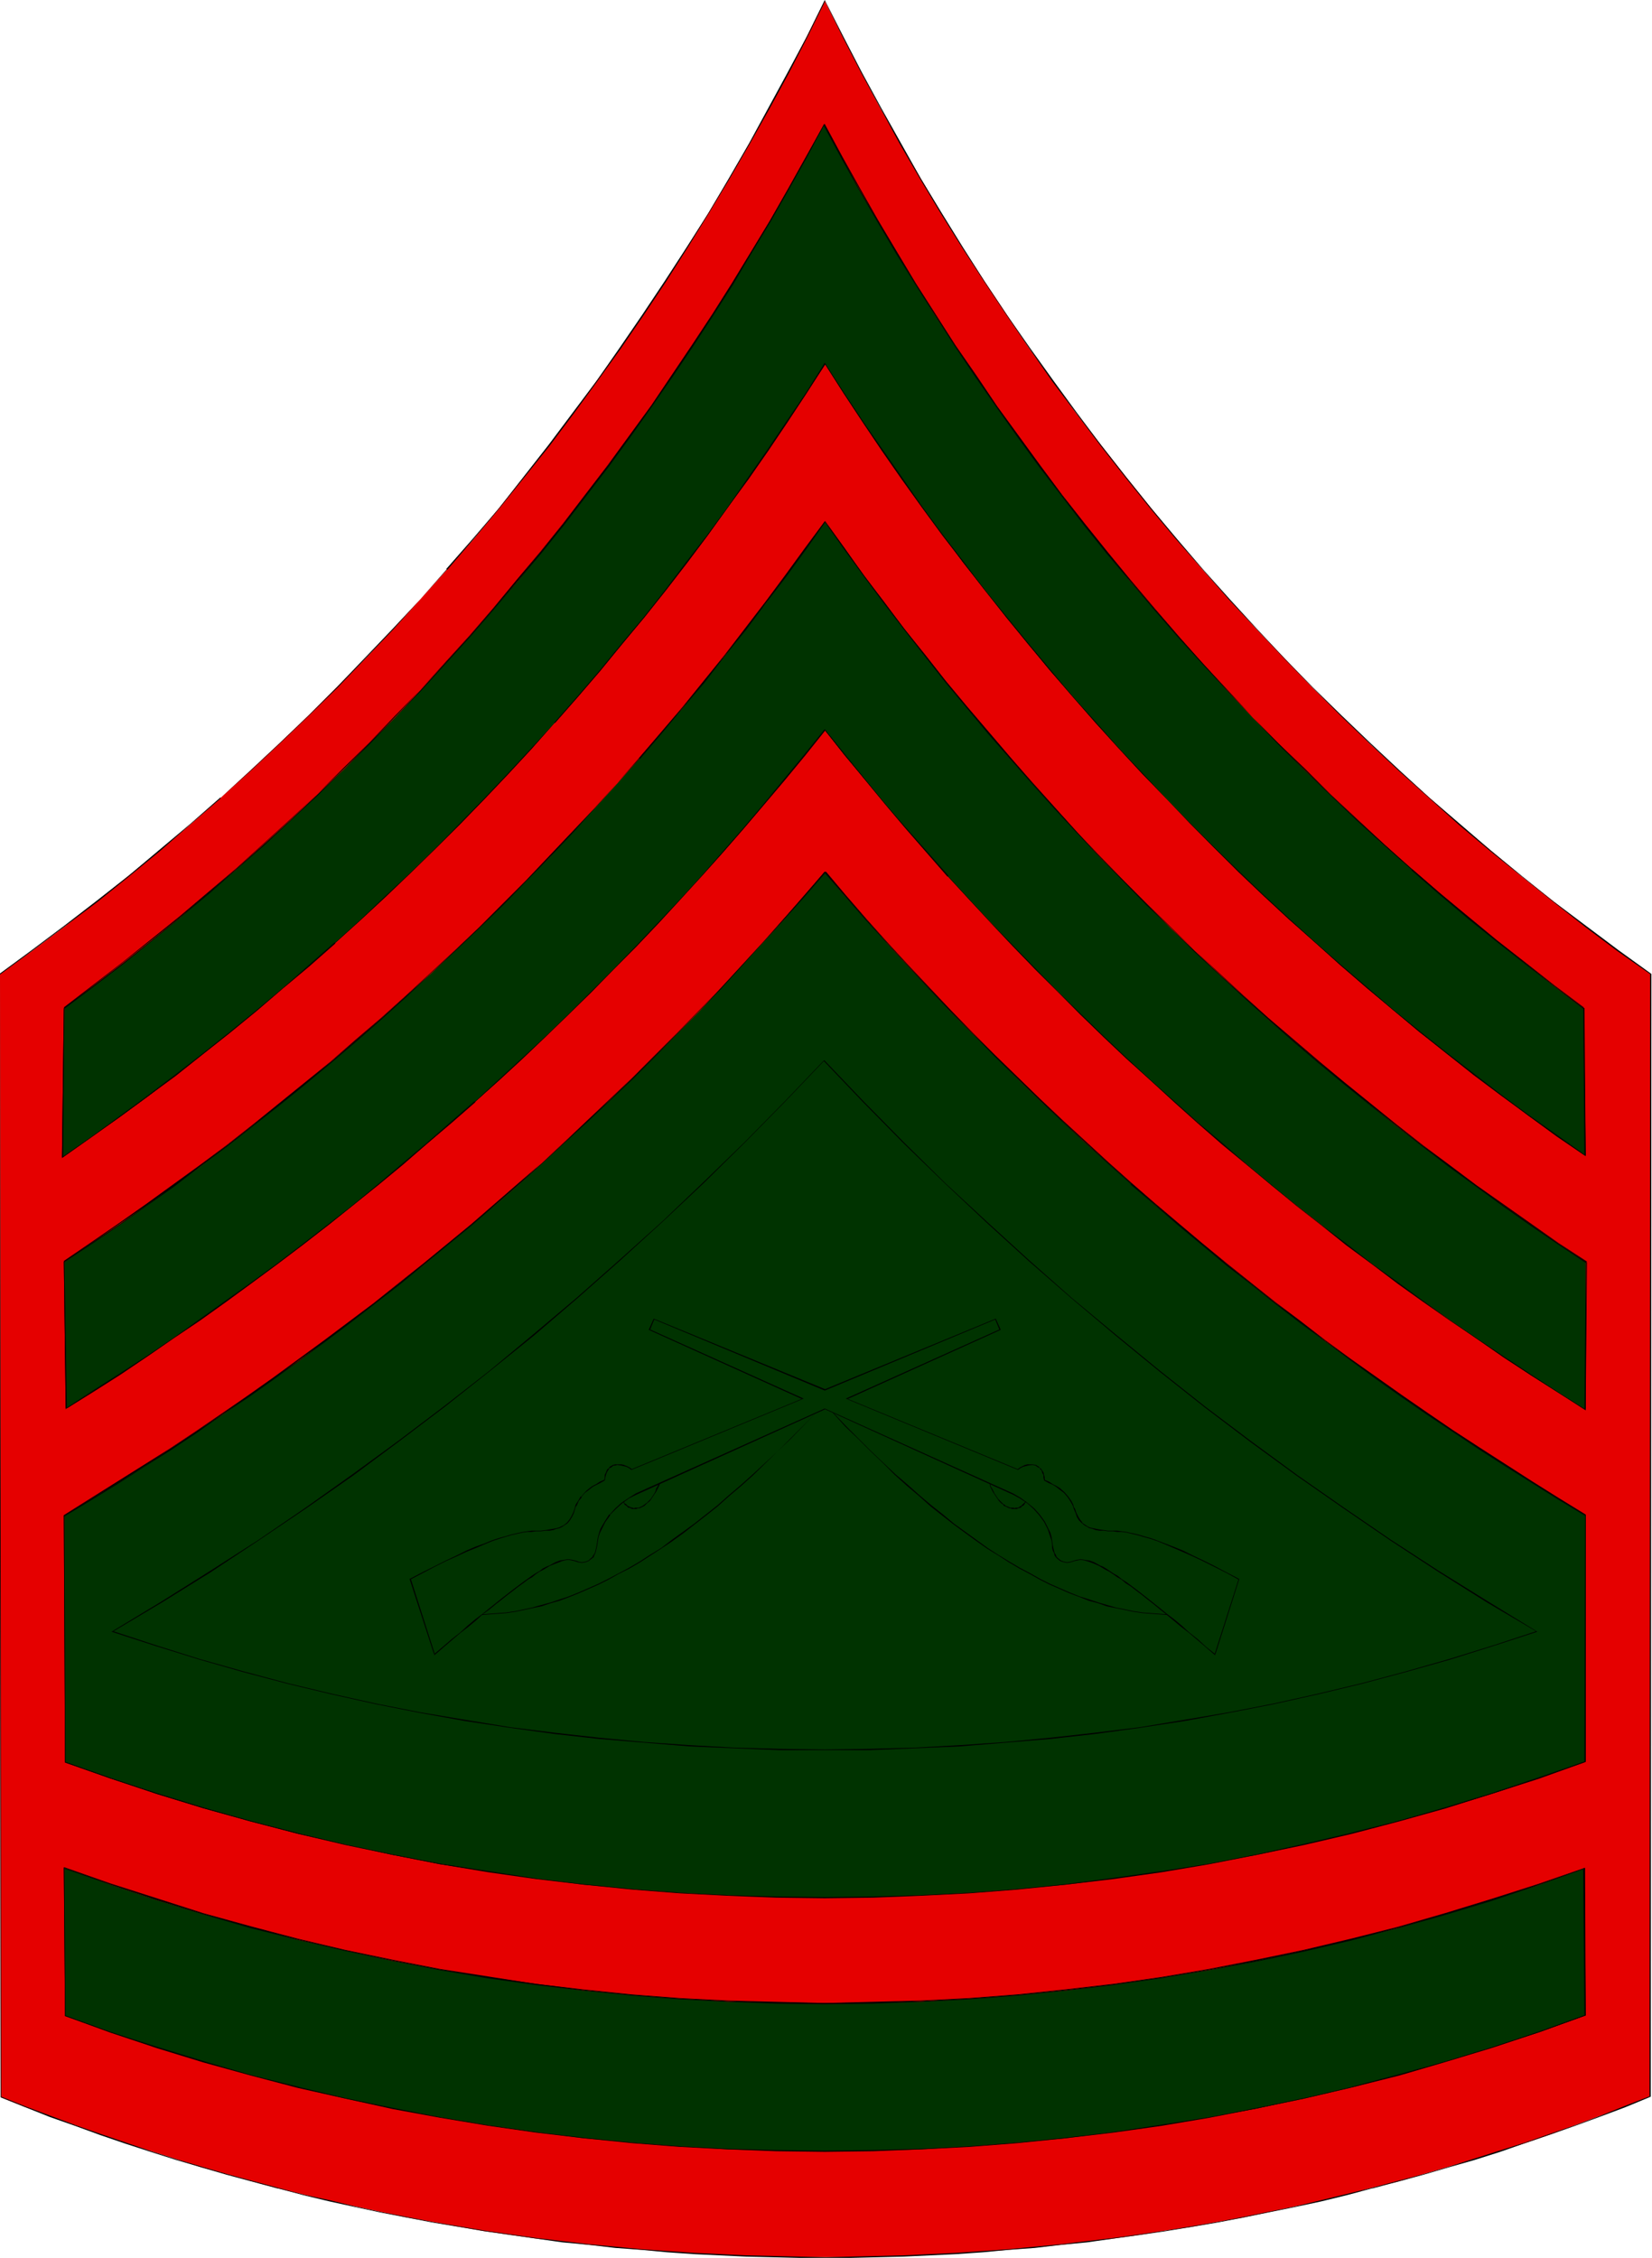
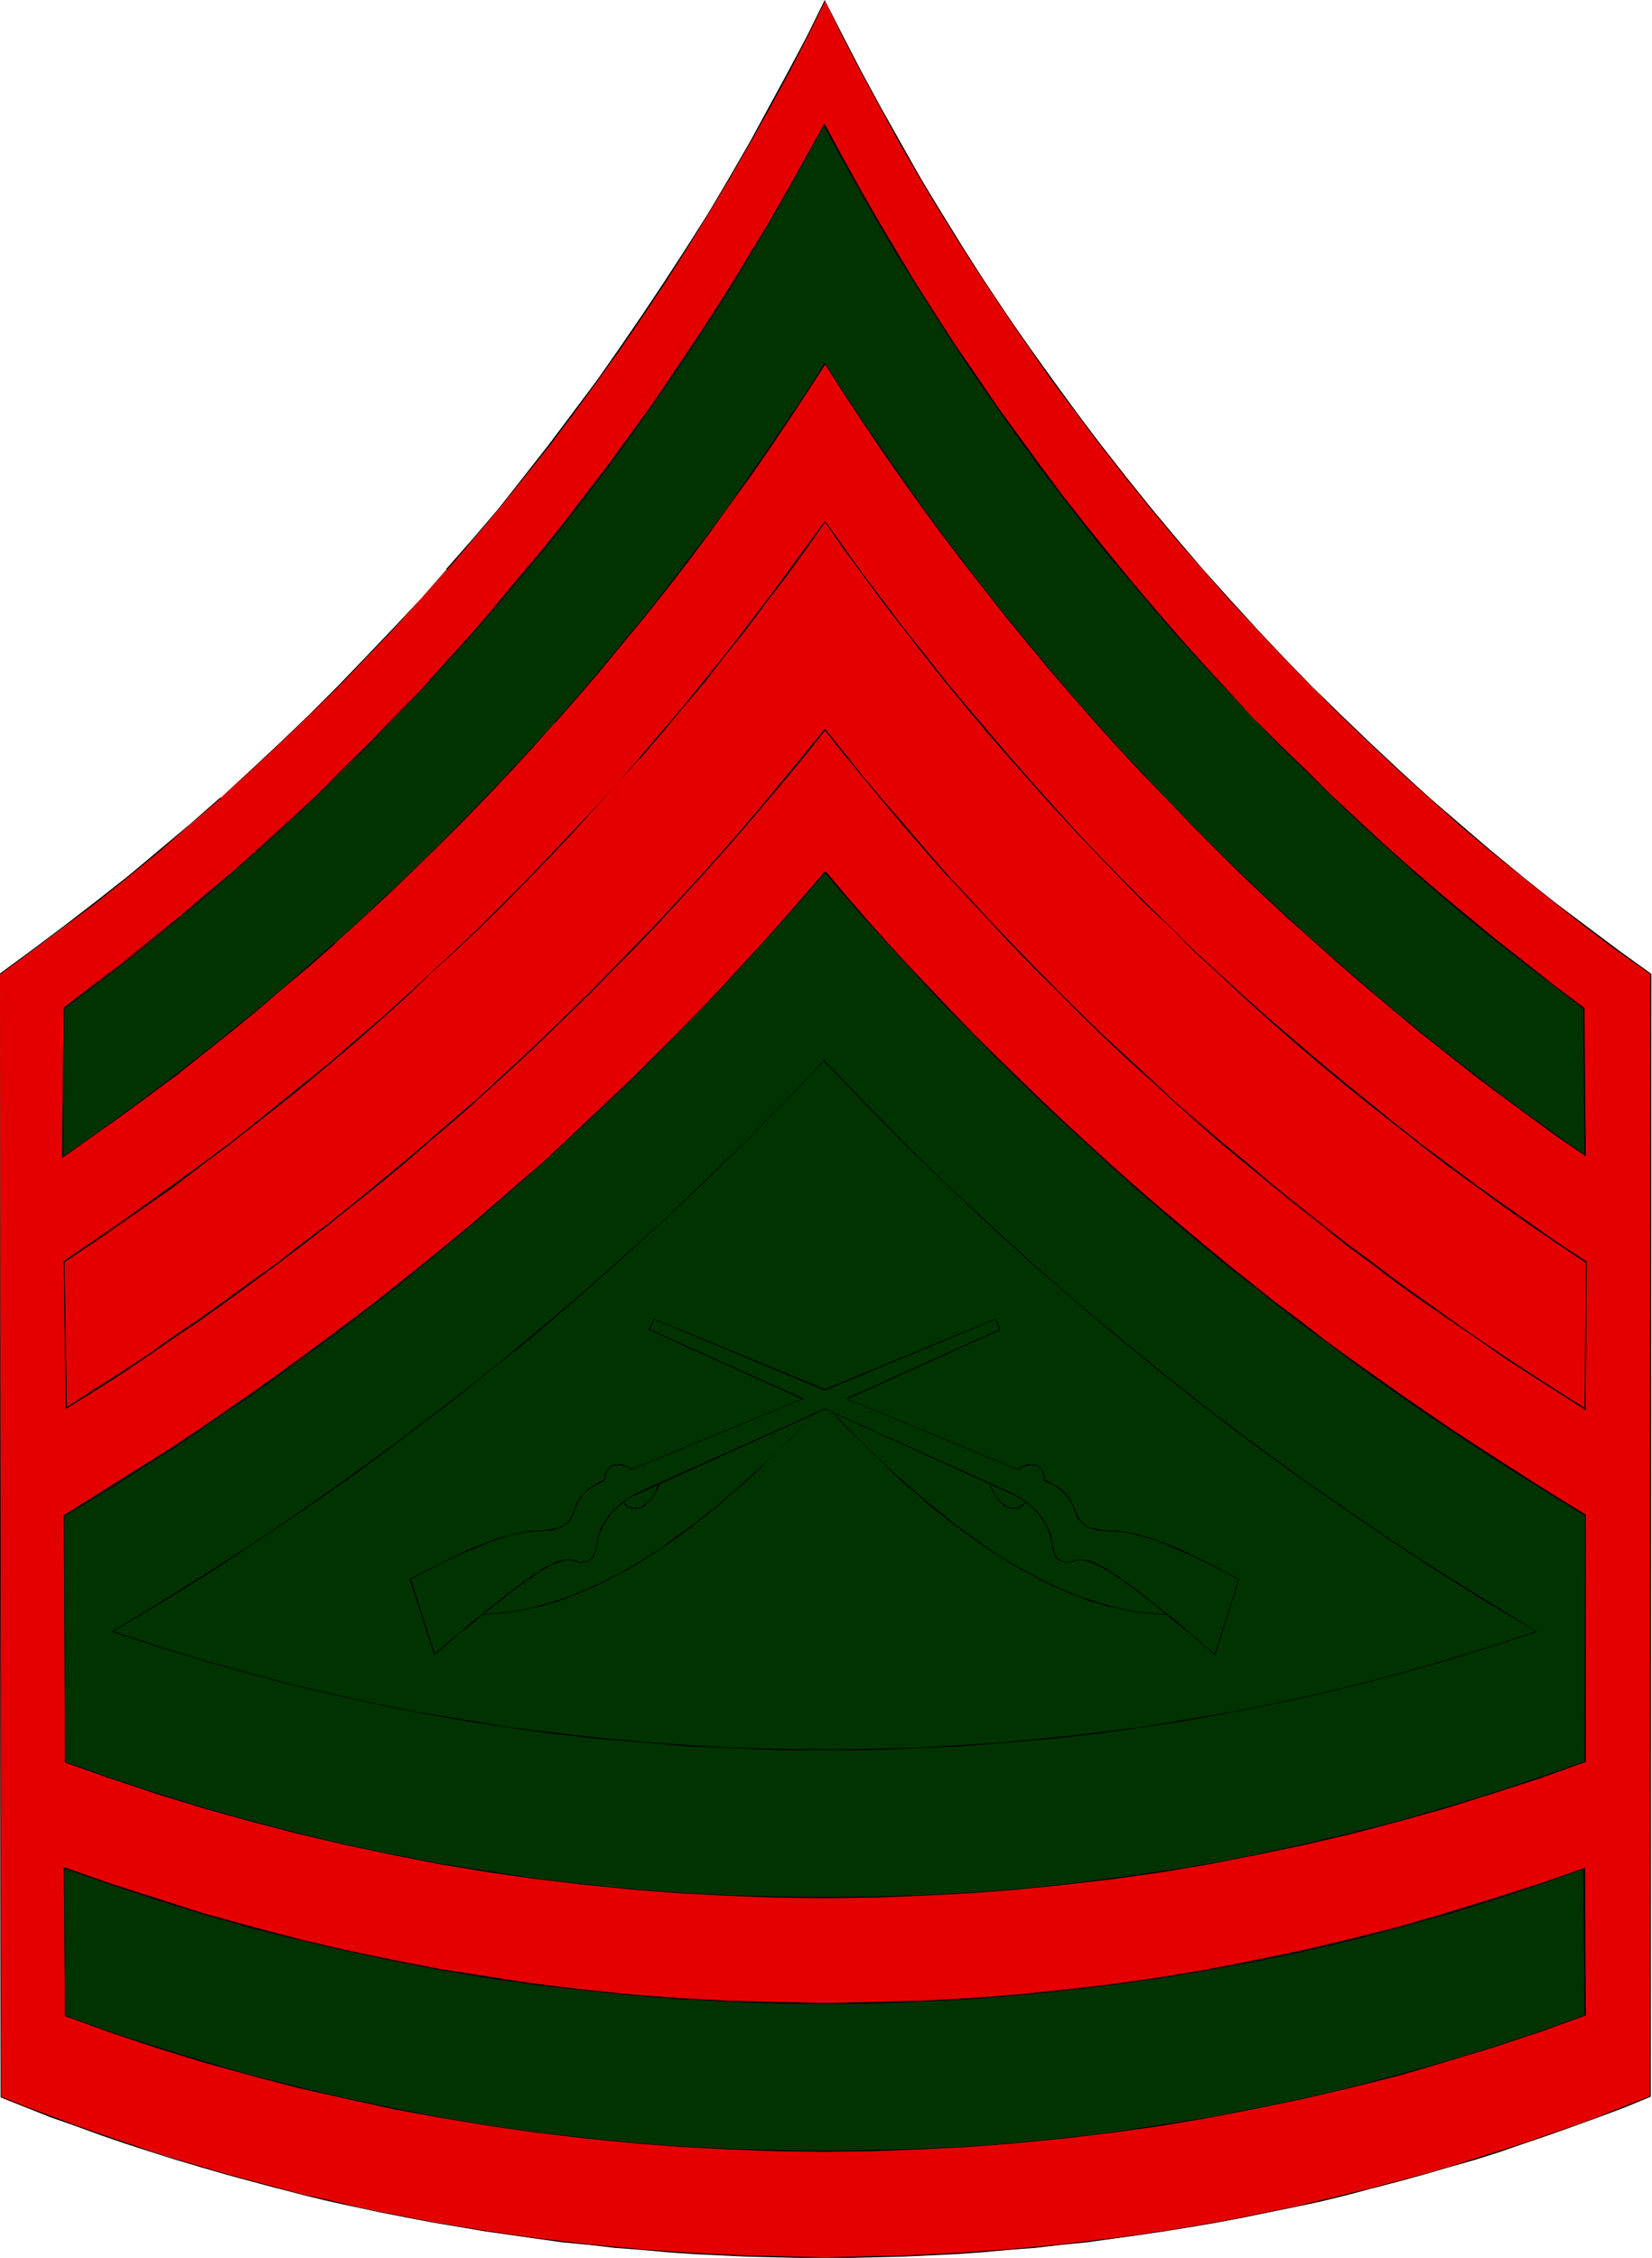
<svg xmlns="http://www.w3.org/2000/svg" fill-rule="evenodd" height="588.515" preserveAspectRatio="none" stroke-linecap="round" viewBox="0 0 2666 3642" width="430.733">
  <style>.pen1{stroke:none}.brush2{fill:#000}.brush3{fill:#030}</style>
  <path class="pen1" style="fill:#e50000" d="m2663 3382-40 16-41 15-40 15-40 15-41 14-41 13-41 13-41 12-41 12-41 12-42 10-41 11-41 10-42 9-84 18-41 7-42 8-42 6-42 7-43 6-42 5-42 5-42 4-42 4-42 3-43 3-85 4-42 1-42 1h-85l-85-2-84-4-43-3-42-3-42-4-42-4-43-5-42-5-84-12-41-7-43-8-41-7-42-9-42-9-41-9-42-10-41-10-41-11-42-12-41-11-40-13-41-13-41-13-41-14-40-14-41-15-40-15-40-16-1-1812 53-38 52-39 51-40 51-41 51-41 49-42 49-43 48-44 47-44 47-45 46-46 46-46 44-47 44-48 43-48 43-49 41-50 41-51 40-51 39-51 38-53 38-52 37-54 36-54 35-55 34-55 34-56 32-56 32-57 31-58 30-58 29-58 29 58 30 58 31 58 32 57 33 56 33 56 34 55 36 55 36 54 36 54 38 53 38 52 40 51 40 51 41 51 41 50 42 49 43 48 44 48 45 47 45 47 47 46 46 45 48 44 48 43 49 43 50 42 50 42 51 40 51 40 53 39 53 38-1 1811z" />
  <path class="pen1 brush2" d="m2662 3382 1-1-41 16-40 16-40 15-41 14-40 14-41 13-41 13-41 13-41 12-42 11-41 11-41 10-41 10-42 10-84 17-41 8-42 7-42 7-42 6-43 6-42 5-42 5-42 4-42 4-42 3-43 3-85 4-84 2-42 1-43-1-85-2-84-4-43-3-42-3-42-4-42-4-43-5-42-5-84-12-41-7-43-7-41-8-42-8-42-9-41-10-42-9-41-11-41-11-41-11-41-12-41-12-41-13-41-14-41-14-40-14-40-15-40-15-40-16v1L0 1571v1l53-39 52-39 52-39 51-41 50-41 49-43 49-42v-1l48-43 48-45 47-45 46-45 45-47 45-47 43-48 43-48h1l42-49 42-50 41-51 40-50 39-52 38-52 38-53 37-54 36-54 35-55 34-55 33-55 33-57 32-57 31-57 30-58 29-59h-1l29 59 30 58 31 57 31 57 33 57 33 55 35 56 35 54 36 54 37 54 37 53 39 52 39 52 40 51 41 51 41 49 43 49 43 49 44 47 45 48 45 46 46 46 47 45 47 44 49 44 48 43 50 42 51 41 51 41 51 40 52 39 54 38-1-1-1 1811h2l1-1811-54-39-52-39-52-39-51-41-50-41-50-43-49-42-48-44-47-44-47-45-46-45-46-47-44-47-44-48-43-48-42-49-42-50-41-51-40-51-39-52-38-52-38-53-37-53-36-54-35-55-34-55-34-56-32-57-32-57-31-57-30-58-30-59-29 59-31 58-31 57-31 57-33 57-33 56-35 55-35 54-36 54-37 54-37 53-39 52-39 52-40 51-40 51-42 49-43 49h1l-43 49-44 47-45 47-45 47-46 46-47 45-47 44-48 44v-1l-49 43-50 42-50 42-51 40-52 40-52 39-53 39 2 1812 40 16 40 16 40 14 41 15 41 14 40 13 41 13 41 12 41 12 41 11 41 11h1l41 11 42 10 41 9 42 9 42 8 41 8 43 7 41 7 84 12 42 6 43 4 42 5 42 3 42 4 43 3 84 4 85 2h85l84-2 85-4 43-3 42-4 42-3 42-5 42-4 42-6 43-6 42-6 42-7 42-7 41-8 84-17 42-9 41-10 41-11h1l41-11 41-11 41-12 42-12 41-13 40-14 41-14 40-14 41-15 40-15 41-17h-2z" />
-   <path class="pen1 brush2" d="m2558 3250-75 26-75 25-75 23-76 21-75 20-77 18-76 16-77 15-77 12-78 12-77 9-78 8-77 6-79 4-77 2-78 1-78-1-78-2-78-5-77-6-78-7-77-10-77-11-78-12-76-15-77-16-76-18-76-20-75-21-75-23-75-25-74-26-1 1 74 27 75 24 75 23 75 22 77 19 76 18 77 16 76 15 78 13 77 11 77 9 78 8 77 6 78 4 78 2 78 2 78-1 77-3 79-4 77-6 78-8 77-9 78-11 77-13 77-14 76-17 77-18 76-19 76-22 75-23 75-24 75-27-1-1z" />
  <path class="pen1 brush2" d="m106 3251-2-239h-1l2 239h1z" />
  <path class="pen1 brush2" d="m103 3013 74 26 76 25 75 23 75 21 77 20 76 18 77 16 77 15 77 13 77 11 77 9 78 8 78 6 78 4 77 3 79 1 78-1 77-3 78-4 78-6 77-8 78-9 77-11 77-13 77-14 77-17 76-17 76-20 75-21 76-23 74-25 75-26v-1l-75 26-75 24-75 23-76 22-75 19-76 18-77 16-77 15-77 13-77 11-78 9-77 8-78 6-78 4-77 2-78 2-79-2-77-2-78-4-78-6-78-8-77-9-77-12-77-12-77-15-77-16-76-18-76-20-76-21-75-24-75-24-74-26-1 1z" />
  <path class="pen1 brush2" d="m2556 3013 2 238h1l-1-238h-2zm2-172-75 26-75 24-75 24-76 21-75 20-77 18-76 16-77 15-77 12-78 12-77 9-78 8-77 6-79 4-77 3-78 1-78-1-78-3-78-4-77-6-78-8-77-9-77-11-78-13-76-14-77-17-76-18-76-19-75-22-75-23-75-24-74-26-1 1 74 26 75 25 75 23 75 21 77 20 76 17 77 17 76 15 78 12 77 11 77 9 78 8 77 6 78 4 78 3 78 1 78-1 77-3 79-4 77-6 78-8 77-9 78-11 77-13 77-15 76-16 77-18 76-20 76-21 75-23 75-25 75-26-1-1zm-2452 1-2-398h-1l2 398h1z" />
  <path class="pen1 brush2" d="m104 2445 43-27 43-26 43-27 42-28 42-28 42-28 42-29 41-29 82-59 40-31 40-30 39-32 40-31 39-32 39-32 38-33 38-33 37-34 38-34 37-34 73-70 36-35 35-36 35-36 35-37 35-36 34-38 67-75 34-38-2-1-33 38-33 38-34 38-34 37-34 37-35 36-36 37-35 35-36 36-73 69-37 35-37 34-38 33-38 33-38 33-39 32-39 32-39 31-40 32-40 30-40 30-82 60-41 29-42 29-41 28-42 28-43 27-43 27-43 27-43 27 1 1z" />
  <path class="pen1 brush2" d="m1331 1407 33 38 67 75 34 37 34 37 35 37 36 36 35 36 36 35 36 35 37 35 74 68 38 34 38 33 38 32 39 33 39 31 39 32 40 31 39 31 41 30 40 30 41 30 41 29 42 28 41 29 43 27 42 28 43 27 43 26 43 27 1-1-44-27-43-27-42-27-42-27-43-28-41-28-42-29-41-29-41-29-41-30-40-31-40-30-39-31-40-32-39-32-38-32-39-33-38-33-37-33-74-68-37-35-36-35-36-35-36-36-35-36-35-37-34-36-34-37-34-38-33-38-32-38-2 1z" />
  <path class="pen1 brush2" d="M2558 2443v398h1v-398h-1zm-77 187-71 23-70 21-71 21-71 19-71 17-72 16-71 14-72 13-73 11-72 10-73 8-72 7-73 5-73 4-73 2-72 1-73-1-73-2-73-4-72-5-73-7-73-8-72-10-72-11-72-13-72-14-72-16-70-17-71-19-71-21-71-21-69-23-1 2 70 22 70 22 71 20 72 19 70 17 72 16 72 14 72 13 72 11 72 10 73 8 73 7 72 5 73 4 73 2 73 1 72-1 73-2 73-4 73-5 72-7 73-8 72-10 73-11 72-13 71-14 72-16 71-17 71-19 71-20 71-22 70-22v-2z" />
  <path class="pen1 brush2" d="m182 2632 39-24 40-25 39-24 39-25 39-25 39-25 38-26 39-26 37-27 38-26 38-27 37-28 36-28 37-28 37-28 36-28 36-30 35-29 35-30 35-30 70-61 34-31 34-31 33-31 34-32 33-33 32-32 33-33 32-32 32-34 32-33h-1l-32 33-32 33-32 33-32 33-33 32-33 32-33 32-34 32-34 31-34 30-70 61-34 30-36 29-35 30-36 29-36 29-37 28-36 28-37 28-37 27-38 27-37 27-38 26-39 27-38 25-39 26-38 25-40 25-39 24-40 24-39 24 1 2z" />
  <path class="pen1 brush2" d="m1329 1710 32 33 32 34 65 66 33 32 33 32 34 32 34 32 34 31 34 31 35 31 35 30 35 30 35 29 36 30 36 29 36 29 37 28 36 28 37 28 37 27 38 27 38 27 38 26 38 27 38 25 38 26 39 25 39 24 40 25 40 24 40 24v-2l-40-24-39-24-40-24-39-25-39-25-38-25-39-26-38-26-38-26-38-27-37-27-37-27-37-28-37-28-36-28-36-29-36-29-36-30-36-30-35-29-35-31-34-30-35-31-34-31-34-31-33-32-33-33-33-32-66-66-32-33-31-33h-1zm-627 958-39-121-2 1 39 120h2z" />
-   <path class="pen1 brush2" d="m662 2548 10-6 11-6 9-5 10-5 27-13 8-4 8-4 8-3 7-3 8-3 7-3 6-3 7-2 6-2 5-3 6-2 6-1 5-2 5-1 5-2 4-1 5-1 4-1 4-1h4l4-1h3l4-1h7v-1h-11l-3 1h-4l-4 1-4 1-4 1-5 1-5 1-5 1-4 2-6 1-5 2-6 2-6 2-6 2-7 3-6 3-7 2-7 3-8 4-7 3-8 4-9 4-27 13-9 5-10 5-10 6-10 6v1zm203-79 8-1h7l6-1 7-1 5-1 4-1 4-2 4-2 3-2 5-5 2-2 1-3 2-2 1-3 2-3 1-4 1-3 1-3 2-3 3-7 2-3 3-3 2-4 3-3 4-3 4-3 6-4 5-3 6-3 8-3-1-1-7 3-7 3-5 3-5 3-5 3-3 4-4 3-3 4-2 3-2 4-4 6-1 3-2 4-1 3-1 3-1 3-1 3-2 3-1 2-2 3-2 2-3 2-3 2-3 1-4 2-4 2-5 1-7 1-6 1h-7l-8 1v1zm112-82v-5l1-2v-4l1-1 1-2 1-2 2-2v-2h2l1-2 1-1h1l4-1 1-1h10l6 2 2 1 2 1 2 1 2 1 3 2v-1l-3-2-2-1-2-1-2-1-1-1-7-2h-12l-3 2h-2l-1 1-1 1-1 1-2 2-2 3v1l-1 2-1 2v2l-1 2v7h1zm43-17 277-114-248-113v1l8-17-1 1 275 114 276-114-1-1 7 17 1-1-248 113 276 114 1-1-275-114v1l247-112-8-18-276 115h1l-276-115-8 18 247 112v-1l-275 114v1z" />
  <path class="pen1 brush2" d="m1643 2370 2-2 2-1 2-1 2-1 2-1h2l2-1 2-1h8l3 1h2l1 1h2l2 3h1l1 2 1 1 1 1v2l1 2 1 1v2l1 2v4l1 4v-1h1l-1-3v-6l-1-2-1-2v-2l-1-1-1-2-1-1-1-2-1-1-3-2h-1l-2-1-1-1h-12l-3 1h-2l-2 1-2 1-2 1-2 1-2 1-2 2 1 1z" />
  <path class="pen1 brush2" d="m1685 2388 7 3 6 3 6 3 5 4 4 3 4 3 3 3 3 4 2 3 4 7 2 3 1 3 1 3 2 3 1 4 1 3 1 3 2 2 2 3 1 2 3 3 2 2 3 2 8 4 4 1 6 1 6 1 6 1h7l9 1v-1l-9-1h-7l-6-1-6-1-5-1-5-2-7-3-3-2-3-2-1-2-2-3-2-2-1-3-2-3-1-3-1-3-1-3-1-4-2-3-1-3-4-7-3-3-3-4-3-3-4-4-4-3-6-3-5-3-6-3-7-3-1 1zm112 81h6l4 1h3l4 1h4l4 1 9 2 5 1 10 3 10 3 6 2 6 3 6 2 7 2 6 3 7 3 7 3 8 3 7 3 8 4 9 4 17 9 10 4 9 5 10 5 10 6 11 6 1-1-11-6-11-6-9-5-10-5-9-5-18-8-8-4-8-4-7-3-8-4-7-3-7-2-7-3-6-3-6-2-6-2-6-2-11-3-10-3-4-1-10-2-4-1-4-1h-4l-3-1h-10v1z" />
  <path class="pen1 brush2" d="m2000 2547-39 121h1l39-120-1-1z" />
  <path class="pen1 brush2" d="m1962 2667-15-13-14-11-13-11-13-11-12-10-12-9-10-9-11-8-9-8-9-7-9-7-9-6-8-5-7-6-7-4-6-4-7-5-6-3-5-3-10-5-4-2-4-2-4-1-4-1-4-1h-11l-3 1-2 1 1 1 2-1h2l3-1h5l3 1h4l4 1 3 2 4 1 5 2 10 5 5 3 6 4 6 4 6 4 7 5 7 5 8 6 9 6 9 6 9 8 10 7 10 9 11 8 11 10 12 10 13 10 13 11 14 12 15 13 1-2z" />
  <path class="pen1 brush2" d="M1734 2517h1-3l-1 1h-2l-2 1h-7l-3-1h-1l-3-2h-1l-2-1-1-1-1-1-2-2-1-1-1-1v-2l-2-2-2-5-1-4v-4h-1v4l1 5 2 5 1 2 1 1 1 2 1 1 2 3 2 1h1l1 1 1 1 3 1h2l3 1h9l1-1h2l1-1h2l-1-1zm-35-25-1-4v-3l-1-4-1-3-1-3-1-4-1-3-1-3-1-3-2-3-1-3-2-3-4-5-2-3-2-3-4-5-3-3-2-2-3-3-2-2-3-2-2-2-3-2-3-2-3-2-2-2-6-3-3-2-3-1v2l2 1 3 1 6 3 3 2 3 2 2 2 3 2 3 2 2 2 3 2 2 3 3 2 1 2 5 6 2 2 2 3 4 6 1 3 2 3 1 3 2 3 1 3 1 3 1 3 1 3 1 3v4l1 3 1 4h1zm-63-83-305-137-305 137 1 2 305-138h-1l305 138v-2z" />
  <path class="pen1 brush2" d="m1026 2409-3 1-3 2-9 5-3 2-3 2-2 2-3 2-5 4-2 3-5 5-2 2-3 3-2 3-2 3-2 2-1 3-2 3-1 3-2 3-1 3-3 6-1 4-1 3-1 3v4l-1 3v4h2v-7l1-4 1-3v-3l1-3 3-6 1-3 2-3 1-3 2-3 2-3 2-3 2-3 2-2 2-3 2-3 4-4 3-3 5-4 2-2 3-2 3-2 3-2 9-5 3-1 3-1-1-2z" />
  <path class="pen1 brush2" d="M963 2492v-1l-1 3v4l-1 2-1 2-1 3-1 2-3 6-3 1-1 1-1 1h-2l-2 2h-3l-1 1h-7l-2-1h-3l-1-1h-1l-1 1h1l1 1h3l1 1h10l2-1h1l3-1 2-1 1-1h1l2-3 5-5v-2l2-3 1-2v-3l1-2v-2l1-2h-2z" />
  <path class="pen1 brush2" d="m928 2517-3-1-3-1h-11l-4 1-3 1-4 1-5 2-4 2-5 2-5 3-5 3-6 3-6 5-7 4-7 4-7 6-8 5-8 6-8 7-10 7-9 8-11 8-11 9-11 9-12 10-13 11-13 11-14 11-14 14v-1 2-1l14-12 14-12 14-11 13-10 11-10 12-10 11-8 10-9 10-7 9-8 9-6 8-6 8-6 7-5 7-5 7-4 6-4 6-4 5-3 5-3 5-2 4-2 4-1 4-2 3-1h4l3-1h6l2 1h2l3 1 1-1zm135-124-2 4-2 3-1 4-2 4-2 3-2 3-2 3-2 2-2 2-4 4-2 1-2 2-2 1-3 1-1 1h-6l-2 1-2-1h-4l-1-1-2-1-1-1-2-1-1-1-2-2-2-2v-1h-1v1l1 2 1 2 2 2h2l1 2 2 1h1l2 1 2 1h8l2-1h2l2-1 2-1 2-1 2-1 2-2 3-2 2-2 2-2 2-3 2-3 2-3 2-3 2-3 2-4 2-4 2-4h-2z" />
  <path class="pen1 brush2" d="m778 2604 12-1 14-1 13-1 14-2 14-3 14-2 15-4 15-4 15-5 15-6 15-6 16-6 16-8 16-8 17-8 17-9 34-22 17-11 18-12 18-13 18-14 19-14 19-15 19-16 19-17 19-18 20-18 20-19 20-20 21-21 21-21v-1l-21 21-21 21-21 20-20 19-19 18-20 18-19 16-19 16-19 16-18 14-19 14-18 13-17 12-18 11-34 21-17 9-17 9-16 8-16 7-16 7-15 6-15 5-15 5-15 5-14 3-14 3-14 3-14 2-13 1-14 1-12 1v1zm566-325 20 21 21 21 20 20 20 19 20 18 20 18 19 17 19 16 18 15 19 14 19 14 18 13 17 12 18 11 17 11 17 11 17 9 16 8 16 8 16 8 16 6 16 6 15 6 15 5 14 4 15 4 14 2 15 3 14 2 13 1 27 2v-1l-27-2-13-1-14-2-15-3-14-3-14-3-14-5-15-5-16-5-15-6-16-7-16-7-16-8-17-9-16-9-17-10-18-11-17-11-18-12-18-13-19-14-18-14-19-16-19-16-19-16-19-18-20-18-20-19-20-20-21-21-20-21-1 1zm311 142h1l-2 1-1 2-1 1-1 1-2 1-1 1-2 1-1 1-3 1h-2l-2 1-2-1h-5l-3-1-2-1-2-1-2-2-2-1-2-2-2-2-4-4-6-9-2-4-2-4-2-3-1-4h-1l1 4 2 4 2 4 2 3 6 9 4 5 2 2 2 2 2 2 2 1 3 1 2 1 2 1h2l2 1h8l2-1 2-1h1l2-1 1-2h1l2-2 1-2 2-2v-1h1-2zm904-149-44-28-44-28-44-29-43-29-85-60-42-30-41-31-42-31-81-64-40-32-40-34-40-33-39-34-38-33-38-35-38-35-38-35-37-36-37-37-36-36-36-37-35-37-35-38-36-38-33-38-34-40-34-39-33-39-32-40-32-40-1 1 31 40 33 39 33 40 33 39 34 39 35 39 35 38 35 37 35 38 36 37 37 36 36 36 37 36 38 36 38 35 39 34 38 34 39 34 39 34 40 33 40 32 82 64 41 32 42 30 42 31 85 59 43 29 43 29 44 28 44 28 1-1z" />
  <path class="pen1 brush2" d="m1331 1176-33 40-33 40-33 40-33 39-34 39-34 38-70 76-72 74-36 37-37 36-37 36-37 35-38 35-38 35-39 33-39 34-39 33-40 33-40 33-40 32-41 31-41 32-42 30-41 30-42 30-43 29-42 30-43 28-44 28-43 28v1l43-28 44-28 43-28 43-29 42-30 42-29 42-31 41-30 42-31 41-32 40-32 40-32 39-33 40-34 39-33 39-34 38-35 38-35 37-35 37-36 37-36 36-37 72-74 70-76 34-38 34-39 34-40 33-39 32-40 33-40-1-1z" />
  <path class="pen1 brush2" d="m108 2271-4-236h-1l3 236h2zm-4-236 44-30 45-31 44-30 87-64 42-32 43-33 42-33 42-34 41-35 41-35 40-35 40-36 40-37 39-36 40-37 38-38 38-38 74-78 36-39 36-41 36-40 36-40 34-42 35-41 33-43 34-42 32-43 33-43 31-44 32-44h-1l-32 43-32 44-32 43-33 43-33 43-34 42-34 42-35 41-35 41-35 40-36 40-37 39-74 78-38 38-38 38-39 37-40 37-39 36-40 36-41 35-40 35-42 34-42 34-42 34-42 33-43 32-87 63-44 31-45 31-44 30 1 1z" />
  <path class="pen1 brush2" d="m1331 841 30 44 32 43 32 44 33 42 33 43 34 42 34 42 35 41 35 41 36 40 36 40 37 39 37 40 37 38 38 38 39 38 39 37 39 37 39 36 40 37 41 35 41 35 41 35 42 34 42 33 43 33 43 33 43 32 44 31 44 31 45 31 45 30 1-1-46-30-44-31-44-31-44-31-44-33-43-32-42-33-42-34-42-34-41-34-41-35-41-35-40-36-40-37-39-36-38-37-39-38-38-38-38-39-37-39-36-40-36-40-35-40-35-41-35-41-35-42-33-42-34-42-32-43-33-43-31-44-31-43h-1zm1229 1195-2 236h1l2-236h-1zm-1-174-46-32-90-65-44-34-44-34-44-35-43-35-42-36-43-36-41-37-41-37-41-38-40-38-40-39-39-39-39-40-38-41-38-40-38-42-36-41-36-43-36-43-35-43-35-43-34-45-34-45-33-44-33-46-31-46-32-46-31-47-29-47-2 1 30 47 31 46 31 47 32 45 33 46 33 45 33 45 35 44 35 43 35 44 35 43 37 42 37 42 37 41 38 41 39 41 38 39 39 40 40 39 40 38 41 38 41 37 42 37 42 37 42 35 43 36 44 34 44 34 44 34 90 65 46 33 1-2z" />
  <path class="pen1 brush2" d="m1331 585-30 47-31 47-32 46-32 46-32 46-33 45-68 89-35 43-35 44-36 43-36 42-37 42-37 41-76 82-39 39-40 40-40 39-40 39-41 38-41 37-42 37-42 36-43 36-44 36-43 34-44 35-45 33-45 34-46 32-45 33v1l46-33 46-32 45-33 44-34 44-34 44-35 43-36 43-36 43-36 41-37 42-38 41-38 40-38 40-39 39-40 40-40 76-81 37-41 37-42 36-43 36-43 36-43 34-44 68-88 33-46 33-46 32-45 31-47 31-46 31-47-2-1z" />
  <path class="pen1 brush2" d="m102 1866 2-240h-1l-3 240h2zm2-240 94-73 47-37 46-37 45-38 45-39 88-80 43-41 43-41 42-42 41-42 40-43 41-44 40-44 39-44 38-45 37-46 37-46 37-46 35-48 36-47 34-48 34-49 33-49 32-50 32-50 31-50 30-51 29-51 30-52 28-52-1-1-29 52-29 52-29 51-31 51-31 51-31 49-33 50-33 49-33 49-35 48-35 48-36 47-36 47-37 46-38 45-38 46-38 44-40 44-40 44-41 42-41 43-42 41-42 42-43 40-88 80-45 38-46 39-46 37-46 37-95 73 1 1z" />
  <path class="pen1 brush2" d="m1330 201 28 52 29 52 29 51 30 51 31 51 32 50 32 50 34 49 33 49 34 48 35 48 36 46 36 47 37 47 38 45 39 45 38 45 40 44 40 43 41 43 41 43 42 41 42 41 44 41 43 40 44 40 45 38 45 38 46 38 47 37 47 36 48 36v-1l-48-36-47-37-46-36-46-38-46-38-44-38-45-40-43-40-43-40-42-42-43-41-41-42-40-43-41-44-39-44-38-44-39-46-37-45-37-46-37-47-35-47-35-48-35-48-33-49-34-49-32-50-32-50-30-50-31-52-29-51-29-52-28-52-1 1zm1225 1425 3 237h1l-2-237h-2z" />
  <path class="pen1 brush3" d="m2558 3251-74 27-75 24-76 23-76 22-75 20-77 18-77 16-76 14-77 13-78 11-77 10-78 7-77 6-79 5-77 2-78 1-78-1-78-2-78-5-77-6-78-7-77-10-77-11-78-13-76-14-77-16-76-18-76-20-75-21-75-23-75-25-75-26-1-239 74 27 75 25 76 23 75 21 76 20 77 17 76 17 77 14 77 13 78 11 77 10 78 7 77 6 78 5 78 2 78 1 78-1 77-2 78-5 78-6 77-7 78-10 77-11 77-12 77-15 76-16 77-18 75-19 76-22 75-23 75-24 74-27 2 237z" />
  <path class="pen1 brush2" d="m2557 3251 1-1-75 27-75 25-75 23-76 21-76 20h1l-77 18-77 16-76 15-77 12-78 12-77 9-78 8-77 6-79 4-77 2-78 1-78-1-78-2-78-4-77-6-78-8-77-9-77-11-78-13-76-15-77-16-76-18h1l-77-19-75-22-75-23-75-24-74-27v1l-2-239-1 1 75 26 75 25 75 23 76 22 76 19 77 18 76 16 77 15 77 13 78 11 77 9 78 8 77 6 78 4 78 3 78 1 78-1 77-3 78-4 78-6 77-8 78-9 77-11 77-13 77-14 76-16 77-18 75-20h1l75-21 76-23 74-25 74-26-1-1 2 237h2l-2-237-76 26-74 25-76 23-75 21-75 19-77 18-76 17-77 14-77 13-77 11-78 9-77 8-78 6-78 4-77 2-78 1-78-1-78-2-78-4-77-6-78-8-77-10-78-11-77-12-77-15-76-16-77-18h1l-76-20-76-21-75-23-76-25-75-26 2 239 74 27 75 25 75 23 76 21 76 20 76 17 77 17 76 14 78 13 77 11 77 9 78 8 77 6 78 4 78 3 78 1 78-1 77-3 79-4 77-6 78-8 77-9 78-11 77-13 76-15 77-16 77-18 76-19 75-22 76-23 75-25 75-27h-2z" />
  <path class="pen1 brush3" d="m2558 2841-74 27-75 25-76 23-76 21-75 20-77 18-77 17-76 14-77 13-78 11-77 10-78 7-77 6-79 4-77 3-78 1-78-1-78-3-78-4-77-6-78-7-77-10-77-11-78-13-76-14-77-17-76-18-76-19-75-22-75-23-75-24-75-27-1-397 43-26 43-27 43-27 42-27 42-28 42-28 42-29 41-29 41-29 41-31 40-30 40-31 39-31 40-31 38-32 39-33 39-32 38-33 37-34 37-34 37-34 37-35 36-35 36-35 71-72 35-37 34-37 34-37 34-37 33-38 33-39 33 39 34 37 33 38 34 37 35 37 34 37 36 36 35 35 36 36 36 35 37 34 37 35 37 33 38 34 38 33 38 33 78 64 39 31 40 32 40 30 40 31 41 30 41 29 41 29 41 29 42 28 42 28 43 27 42 27 43 27 44 26-1 397z" />
  <path class="pen1 brush2" d="M2557 2841h1l-75 26-75 25-75 23-76 22-76 19h1l-77 18-77 17-76 15-77 12-78 11-77 10-78 8-77 6-79 4-77 2-78 1-78-1-78-2-78-4-77-6-78-8-77-9-77-12-78-12-76-15-77-16-76-18h1l-77-20-75-21-75-23-75-25-74-26-2-397v1l43-26 44-27 42-27 43-27 42-28 41-29 42-28 41-29 41-30 41-30 40-30 40-31 40-31 39-32 39-32 39-32 38-33 38-33 38-34 37-34 37-34 36-34 37-35 36-36 70-72 35-36 34-37 34-38 34-37 34-38 33-38h-1l33 38 33 38 34 37 34 37 34 37 35 37 36 36 35 36 36 35 36 35 37 35 37 34 37 34 37 33v1l39 33 38 33 77 64 40 31 39 31 40 31 41 30 40 30 41 30 41 29 42 29 42 28 42 28 42 27 43 27 43 27 43 26v-1l-1 397 2 1v-398l-43-27-43-26-43-27-42-28-43-28-41-28-42-28-41-29-41-30-41-30-40-30-40-31-40-31-39-32-77-64-39-32-38-34v1l-38-34-37-34-37-34-36-35-36-35-36-35-36-36-35-36-35-36-34-37-34-37-34-38-33-38-34-39-33 39-34 38-33 38-34 37-35 37-34 37-71 72-36 35-36 35-37 34-37 35-37 34-38 33-38 33-38 33-39 32-39 32-39 31-40 32-40 30-40 31-40 30-42 29-41 29-41 29-42 28-42 28-42 28-43 27-43 26-44 27 2 398 74 26 75 25 75 23 76 21 76 20 76 18 77 16 76 15 78 13 77 11 77 9 78 8 77 6 78 4 78 3 78 1 78-1 77-3 79-4 77-6 78-8 77-9 78-11 77-13 76-15 77-16 77-18 76-20 75-21 76-24 75-24 75-27-2-1z" />
  <path class="pen1 brush3" d="m2480 2632-70 23-70 21-71 20-71 19-71 18-72 15-72 14-71 13-72 11-73 10-72 8-73 7-73 5-72 4-73 2-73 1-73-1-73-2-72-4-73-5-73-7-72-8-72-10-73-11-72-13-71-14-72-15-71-18-71-19-71-20-70-21-71-23 80-48 79-49 77-51 77-52 75-53 75-54 73-56 73-57 71-59 70-59 70-61 68-62 67-63 65-65 65-65 64-67 64 67 65 65 66 65 67 63 69 62 69 61 70 60 72 58 73 57 73 56 75 55 75 53 77 52 77 50 79 49 79 48z" />
  <path class="pen1 brush2" d="M2480 2632v-1l-70 23-71 22-70 20-71 19-71 17-72 16-72 14-71 12-72 12-73 9-72 8-73 7-73 5-72 4-73 2-73 1-73-1-73-2-72-4-73-5-73-7-72-8-72-9-73-12-72-12-71-14-72-16-71-17-71-19-71-20-70-22-70-23v1l79-47 79-49 77-51 77-52 76-53 74-55 74-56 72-57 72-58 70-60 69-61 68-62 67-63 66-65 64-65 64-67h-1l64 67 65 66 66 64 68 64 68 62 70 61 70 59 72 59 72 57 74 56 74 54 76 53 76 52 78 51 78 49 80 47h1l-80-49-79-49-77-50-76-52-76-53-75-55-73-55-72-57-72-59-71-59-69-61-68-62-68-63-66-65-65-66-64-67-64 67-65 66-66 64-66 63-69 62-69 61-70 59-71 59-73 57-74 56-74 54-76 54-76 52-78 50-78 49-81 49 71 23 71 22 70 20 72 19 71 17 72 16 71 14 72 13 73 11 72 10 72 8 73 6 73 6 72 3 73 3h146l73-3 72-3 73-6 73-6 72-8 73-10 72-11 71-13 72-14 72-16 71-17 71-19 71-20 70-22 71-23h-1z" />
  <path class="pen1 brush3" d="m701 2669-39-122 21-11 19-10 18-9 17-8 16-7 15-6 13-6 13-4 11-4 11-4 10-2 9-3 9-1 7-1 7-1h7l8-1h8l6-1 6-1 5-1 5-2 4-1 3-2 6-4 4-5 3-6 2-5 3-7 1-3 1-3 3-7 5-7 6-6 4-4 4-3 5-3 5-4 7-3 7-3v-5l1-4 1-4 2-3 2-3 2-2 6-3 3-1 3-1 7 1 4 1 4 2 4 2 4 2 276-114-247-111 8-17 275 114 275-114 8 17-247 111 276 114 4-2 4-2 4-2 3-1 8-1 6 2 3 1 2 2 2 2 2 3 2 3 1 4 1 4 1 5 7 3 6 3 6 4 5 3 8 7 6 6 4 7 3 7 2 3 1 3 2 7 3 5 3 6 4 5 5 4 4 2 4 1 4 2 5 1 6 1 7 1h7l8 1h7l7 1 8 1 8 1 10 3 10 2 10 4 12 4 13 4 13 6 15 6 15 7 17 8 19 9 19 10 21 11-39 122-15-12-14-12-13-11-13-11-12-10-11-9-11-9-10-8-10-8-9-7-9-7-9-6-8-6-7-5-7-5-6-4-6-4-6-4-6-3-5-3-9-4-8-3-7-2h-11l-5 2-6 2h-11l-6-2-4-4-2-3-2-3-2-3-1-4-1-4-1-5-1-7-1-6-2-6-2-7-3-5-4-6-8-11-9-11-10-9-11-8-12-6-304-138-304 138-12 6-12 8-10 9-9 11-8 11-6 11-2 7-2 6-2 6-1 7v5l-1 4-2 4-1 3-2 3-2 3-5 4-5 2h-12l-5-2-5-2h-12l-7 2-8 3-9 4-5 3-5 3-6 4-6 4-7 4-7 5-7 5-8 6-8 6-9 7-9 7-10 8-10 8-11 9-11 9-12 10-13 11-14 11-13 12-15 12z" />
  <path class="pen1 brush2" d="m701 2668 1 1-39-122-1 1 21-11 19-10 18-9 18-8 15-7 15-6 14-6 12-5 12-4 10-3 10-3 9-2 9-2 7-1h7l7-1h8l8-1h6l6-1 5-2h1l4-1 4-2 3-2 6-4 4-5 3-5 3-6 2-7 1-3 2-3 3-7 5-6h-1l6-7 4-3 4-3 5-4 6-3 6-3 7-4 1-5 1-4 1-3 2-4 2-2h-1l3-3v1l5-4h3l3-1 7 1 4 1 4 1 4 2 4 3 278-115-249-112 1 1 7-17h-1l276 115 276-115h-1l7 17 1-1-249 112 278 115 4-3 4-2 4-1 4-1h-1l8-1 6 1h-1l3 2 3 2v-1l2 3 2 2 1 4 2 3v4l1 5 7 4 7 3 5 3 5 4 8 6 6 7 4 6 4 7 1 3 1 3 3 7 2 6 3 5 5 5 5 4 4 2 3 2 5 1 5 2 6 1h7l7 1h8l7 1h7l8 1 8 2 9 2 10 3 11 3 12 4 12 5 14 6 14 6 16 7 17 8 18 9 20 10 20 11v-1l-39 122 1-1-15-12-13-12-14-11-12-11-12-10-12-9-11-9-10-8-10-8-9-7-9-7-8-6-8-6-8-5-6-5-7-4-6-4-6-4-5-3-5-2-9-5-8-3h-1l-7-1-6-1-5 1h-1l-4 1-6 2-6 1-5-1-5-2-5-4-2-2-1-3-2-3-1-4-1-4-1-5-1-7-1-6-2-7-3-6-3-6-3-6-8-11-9-10-11-9-11-8-12-7-304-137-305 137-11 7-12 8-10 9-9 10h-1l-7 11-7 12-2 6-2 7-1 6-1 7-1 5-1 4-1 4-2 3-2 3h1l-3 2-4 4-5 2-6 1-6-1h1l-6-2-5-1-6-1-6 1-7 1-8 3-9 5-5 2-6 3-5 4-7 4-6 4-7 5-7 5-8 6-8 6-9 7-9 7-10 8-10 8-11 9-12 9-12 10-12 11-14 11-14 12-14 12v2l15-13 14-12 13-11 13-10 12-10 11-10 11-8 11-9 9-7 10-8 8-6 9-7 7-5 8-6 7-4 6-5 6-4 6-3 5-3 5-3 10-4 8-3h-1l7-2 6-1 6 1h-1l5 1 6 2 6 1 6-1 5-2 5-4 3-2 1-3 2-4 1-4 1-4 1-5 1-7 1-6 2-6 3-6 6-12 8-11h-1l10-10 10-9 11-8 12-6 305-138h-1l304 138 11 6 12 8 10 9 9 10 8 11 3 6 3 6 2 6 2 6 2 6 1 7v5l1 4 2 4 1 4 2 3 2 2 5 4 6 2 5 1 6-1 6-2 5-1 5-1 6 1 7 2 8 3 9 4 5 3 5 3 6 3 6 4 7 5 7 4 7 6 8 5 9 7 8 6 10 8 9 7 11 9 10 8 12 10 12 10 13 10 13 11 14 12 15 13 39-123-21-11-19-10-18-9-17-8-16-8-15-6-13-5-13-5-11-4-11-3-10-3-9-2h-1l-8-2-8-1-7-1h-15l-7-1-7-1-6-1h1l-5-1-5-1-4-2-3-2-6-4h1l-4-5-3-5-3-6-2-6-2-3-1-4-3-6-5-7-6-7-8-7-5-3-6-3-6-4-7-3v1-5l-1-4-1-4-2-3-2-3-3-2v-1l-2-1-3-2-6-1h-8l-4 1-4 2-4 2-4 3h1l-276-114v1l248-112-8-18-276 114h1l-277-114-8 18 248 112v-1l-276 114h1l-4-3-4-2-5-2-4-1h-10l-4 1-5 3-2 3h-1l-2 3-1 3-2 4v4l-1 5v-1l-7 3-6 4-6 3-4 3-5 4-3 3-6 7h-1l-4 7-4 6-1 4-1 3-2 6-3 6-3 5-4 5-5 4-4 2-4 2-4 1-5 1-6 1-6 1-8 1h-15l-7 1-7 1-9 2-9 2-10 3-11 3-12 4-12 5-14 5-14 6-16 8-17 8-18 9-20 10-21 11 40 123v-2z" />
-   <path class="pen1 brush3" d="m2558 2273-44-27-44-28-43-29-43-29-43-30-42-30-42-30-42-31-41-31-41-32-41-32-40-32-40-34-39-33-39-34-39-34-38-34-38-35-38-36-37-35-36-37-37-36-35-37-36-38-35-37-35-38-68-78-33-39-66-79-32-41-32 41-33 40-33 39-33 39-34 39-35 39-34 38-35 38-36 37-36 37-36 36-37 37-37 35-37 36-38 35-38 34-39 34-39 34-39 33-40 33-40 33-40 32-41 31-41 31-42 31-42 30-42 30-42 29-43 30-43 28-43 28-44 28-3-236 44-30 45-31 44-31 44-31 43-32 43-33 42-33 42-33 42-34 41-34 41-35 40-35 40-37 40-36 39-37 39-37 38-37 38-39 38-38 36-40 37-39 36-40 36-40 35-41 35-41 34-42 34-42 33-43 33-42 32-44 32-43 31-44 32 44 31 43 32 43 33 43 33 43 34 42 34 42 35 41 35 41 36 40 36 40 36 39 37 40 76 76 38 38 39 37 39 37 39 36 40 37 41 35 41 35 41 34 42 34 42 34 43 33 43 32 43 32 44 32 44 31 44 30 45 30-1 237z" />
  <path class="pen1 brush2" d="M2557 2273h1l-44-28-43-28-44-29-43-29-43-29-42-30-42-31-42-30-41-32-41-31-41-32-40-33-40-33-39-34-39-33-38-34-39-35-38-35-37-35-37-36-37-36-36-37-36-37-36-37-35-38-35-38h1l-68-77-34-39-65-80-33-41-33 41-33 40-33 40-33 39-34 39-34 39-35 38-35 37-35 37-36 37-37 37-36 36-37 36-38 35-38 35-38 35v-1l-39 34-39 34-39 33-39 33-40 33-41 32-40 31-42 32-41 30-42 30-42 30-42 30-43 29-43 28-44 28-43 28 1 1-4-236 45-30 44-30 44-31 44-31 43-33 43-32 42-33 42-33 42-34 42-35 40-34 41-36 40-36 39-37 39-36 39-37 39-38 37-38 38-39 37-39 36-40 36-40 36-40h1l35-41 34-41 35-41 33-43 34-42 32-43 33-43 32-44 31-44h-1l31 44 32 44 32 43 33 43 33 42 33 42 35 42 34 41 36 41 35 40 36 40 37 40 37 39 75 77 39 37 38 38 39 36 40 37 40 36 41 36 41 35 41 34 42 34 42 33 42 33 43 33 44 32 44 32 44 31 44 30 45 30v-1l-2 237 2 2 1-239-45-30-45-31-44-31-43-31-44-33-43-32-43-33-42-33-41-34-42-35-41-35-40-35-40-36-40-36-39-37-39-37-38-38-76-77-36-39-37-40-36-39-35-41-35-41-35-41-34-41-34-43-33-42-33-43-32-43-32-44-32-44-32 44-32 44-32 43-33 43-33 43-34 42-34 42-35 41-35 40h1l-36 41-36 40-37 39-37 39-37 39-38 38-38 38-39 37-39 37-40 36-40 36-40 35-41 35-41 34-42 34-42 34-43 33-43 32-43 32-43 32-44 31-45 30-45 30 3 238 45-28 44-28 43-29 42-29 43-29 42-30 41-30 42-31 41-31 41-32 40-32 40-32 40-33 39-34 39-33 39-34v-1l38-34 38-35 37-35 37-36 37-36 36-37 37-37 35-37 35-38 35-38 34-38 34-39 34-40 33-39 33-40 32-40h-1l32 40 65 79 33 39 68 78h1l35 38 35 38 35 37 36 37 36 36 37 37 37 36 37 35 39 35 38 35 38 34 39 34 40 33 40 33 40 33 41 32 40 32 42 31 41 31 42 30 43 30 43 29 43 30 43 28 44 28 45 29-2-2z" />
  <path class="pen1 brush3" d="m2558 1864-46-32-45-32-44-34-45-33-44-34-43-35-43-35-42-36-43-37-41-36-42-38-40-37-40-39-40-39-39-39-39-40-38-40-38-41-38-41-36-42-37-42-35-43-36-43-34-44-35-44-33-45-34-45-32-46-32-45-31-47-31-46-31-48-30 47-31 47-31 46-32 46-32 46-33 45-34 45-34 44-35 44-35 43-36 43-36 42-37 42-37 41-38 41-39 41-38 40-40 39-40 39-40 39-41 38-41 37-42 37-43 36-43 37-43 35-44 35-44 34-44 34-45 33-46 32-46 32 3-240v1l47-36 48-37 46-37 46-37 45-39 45-38 44-40 44-40 43-41 43-41 42-42 41-42 41-43 40-44 40-44 38-44 39-45 37-46 37-46 36-47 36-47 35-47 34-48 34-49 33-49 32-50 32-50 31-50 30-51 29-51 30-52 28-53 28 53 29 52 29 51 31 51 31 51 31 50 33 50 33 49 34 49 34 48 35 47 36 47 36 47 37 46 37 46 39 45 39 44 39 44 40 44 41 43 41 42 42 42 43 41 43 41 43 40 45 39 44 39 46 38 46 38 46 36 47 37 47 36v-1l3 238z" />
  <path class="pen1 brush2" d="m2557 1864 1-1-45-32-45-32-45-33-44-34-44-34-44-35-43-35-42-36-42-36-42-37-41-37-41-38-40-38-40-39-39-39-39-40-38-41-38-40-37-42-37-41-36-43-36-43-35-43-35-43-34-45-34-44-33-45-32-46-32-46-32-46-31-47-31-48-30 48-32 47-31 46-32 46-32 46-33 45-34 44-34 45-34 43-36 43-36 44-36 42-37 42h1l-38 41-38 41-38 40-39 40-39 40-40 39-41 38-40 38-42 38v-1l-42 37-42 37-43 36-43 35-44 35-44 34-45 34-45 33-45 33-46 32h1l2-240h-1v2l49-37 47-36 46-37 46-38 46-38 44-39 45-39 44-41 43-40 42-42 42-41 41-43 41-42 40-44 40-44 39-45 38-45 38-45 37-46 36-47 36-47 35-48 34-48 34-49 33-49 32-49 32-50 30-51 31-51 29-51 29-52 28-52h-1l28 52 29 52 30 52 30 51 31 50 32 50 32 50 33 49 34 49 34 48 35 48 36 47 36 47 37 46 38 45 38 45 39 45 40 44 40 43 41 43 41 43 42 41 42 41 43 41 44 40 44 39v1l45 39 45 38 46 37 47 37 47 36 48 37v-2h-1l2 238 2 1-3-239h-1v1l1-1-48-36-47-36-46-37-46-38-45-38-45-39v1l-44-40-44-40-43-40-42-41-42-42-42-42-40-43-40-44-40-44-38-44-39-45-37-46-37-46-37-47-35-47-35-48-35-48-33-48-34-49-32-50-32-50-31-51-30-51-30-51-28-52-29-54-29 54-29 51-30 52-30 50-31 51-31 50-33 50-33 49-33 48-35 48-35 48-35 47-37 47-37 46-37 46-38 45-39 44-40 44-40 44-40 43-42 42-41 42-43 41-43 41-44 40-44 39-45 39-45 38-46 38-47 37-47 36-48 36 1 1v-1h-1l-3 242 47-33 46-33 45-33 45-33 44-35 43-34 44-36 42-36 43-36 42-37v-1l41-37 41-38 40-38 40-39 40-40 39-40 38-40 38-41 37-42h1l36-41 37-43 35-43 36-43 35-44 34-44 33-44 33-46 33-45 32-46 31-46 31-47 30-47h-1l30 47 31 47 31 46 32 46 33 46 33 45 34 44 34 44 35 44 35 43 36 43 36 42 37 42 37 41 38 41 39 40 38 40 40 40 39 39 40 38 41 38 42 37 41 37 42 36 43 36 43 36 43 34 44 35 44 33 45 33 45 33 47 32-2-1zm-1494 530-2 4-2 3-1 4-2 4-6 9-2 2-4 4-3 2-1 1-3 2-2 1-2 1-2 1h-6l-2 1-2-1h-1l-3-1-2-1-2-1-1-1-2-2-2-1-1-2v-1h-1v1l1 2 1 2 3 2 2 2 1 1h2l4 2h7l2-1h3l2-1 2-1 2-1 2-1 2-2 2-2 5-4 2-3 6-9 2-3 2-4 2-4 2-4h-2zm-285 211 12-1 14-1 13-1 14-2 28-6 15-3 15-5 14-4 16-6 15-6 16-7 16-7 16-8 16-9 18-9 17-10 17-11 17-11 18-12 18-13 18-14 18-14 19-15 19-17 19-16 20-18 39-38 21-20 41-42-42 42-20 20-40 37-19 17-20 17-18 16-19 15-19 15-18 13-18 13-17 13-18 11-17 11-17 10-17 9-17 9-16 8-16 7-16 7-15 6-15 5-15 5-15 4-14 4-28 6-14 2-13 1-14 1-12 1v1zm566-326 20 22 21 20 20 20 20 19 19 19 20 18 19 16 19 17 19 15 18 14 19 14 18 13 17 12 18 11 17 11 17 10 17 9 16 9 16 8 16 7 16 7 16 6 15 6 15 4 14 5 15 3 29 6 14 2 13 1 27 2v-1l-27-2-13-1-14-2-29-6-14-4-14-4-15-5-16-5-15-6-16-7-16-7-16-8-16-9-17-9-17-10-18-11-17-11-18-13-18-13-18-13-18-15-19-15-19-16-19-17-20-17-19-18-20-19-20-20-21-21-20-21h-1zm311 143-1 1-2 2-1 1-1 1-1 1-1 1-2 1-3 2h-4l-2 1-1-1h-6l-2-1-2-1-3-1-2-2-2-1-2-2-4-4-2-2-6-9-2-4-2-4-2-3-1-4h-1l1 4 2 4 2 4 2 3 6 9 2 3 4 4 3 2 1 2 3 1 2 1 2 1 2 1h2l2 1h8l2-1 4-1 1-1 2-2h1l2-2 1-2 1-2 1-1h-1z" />
</svg>